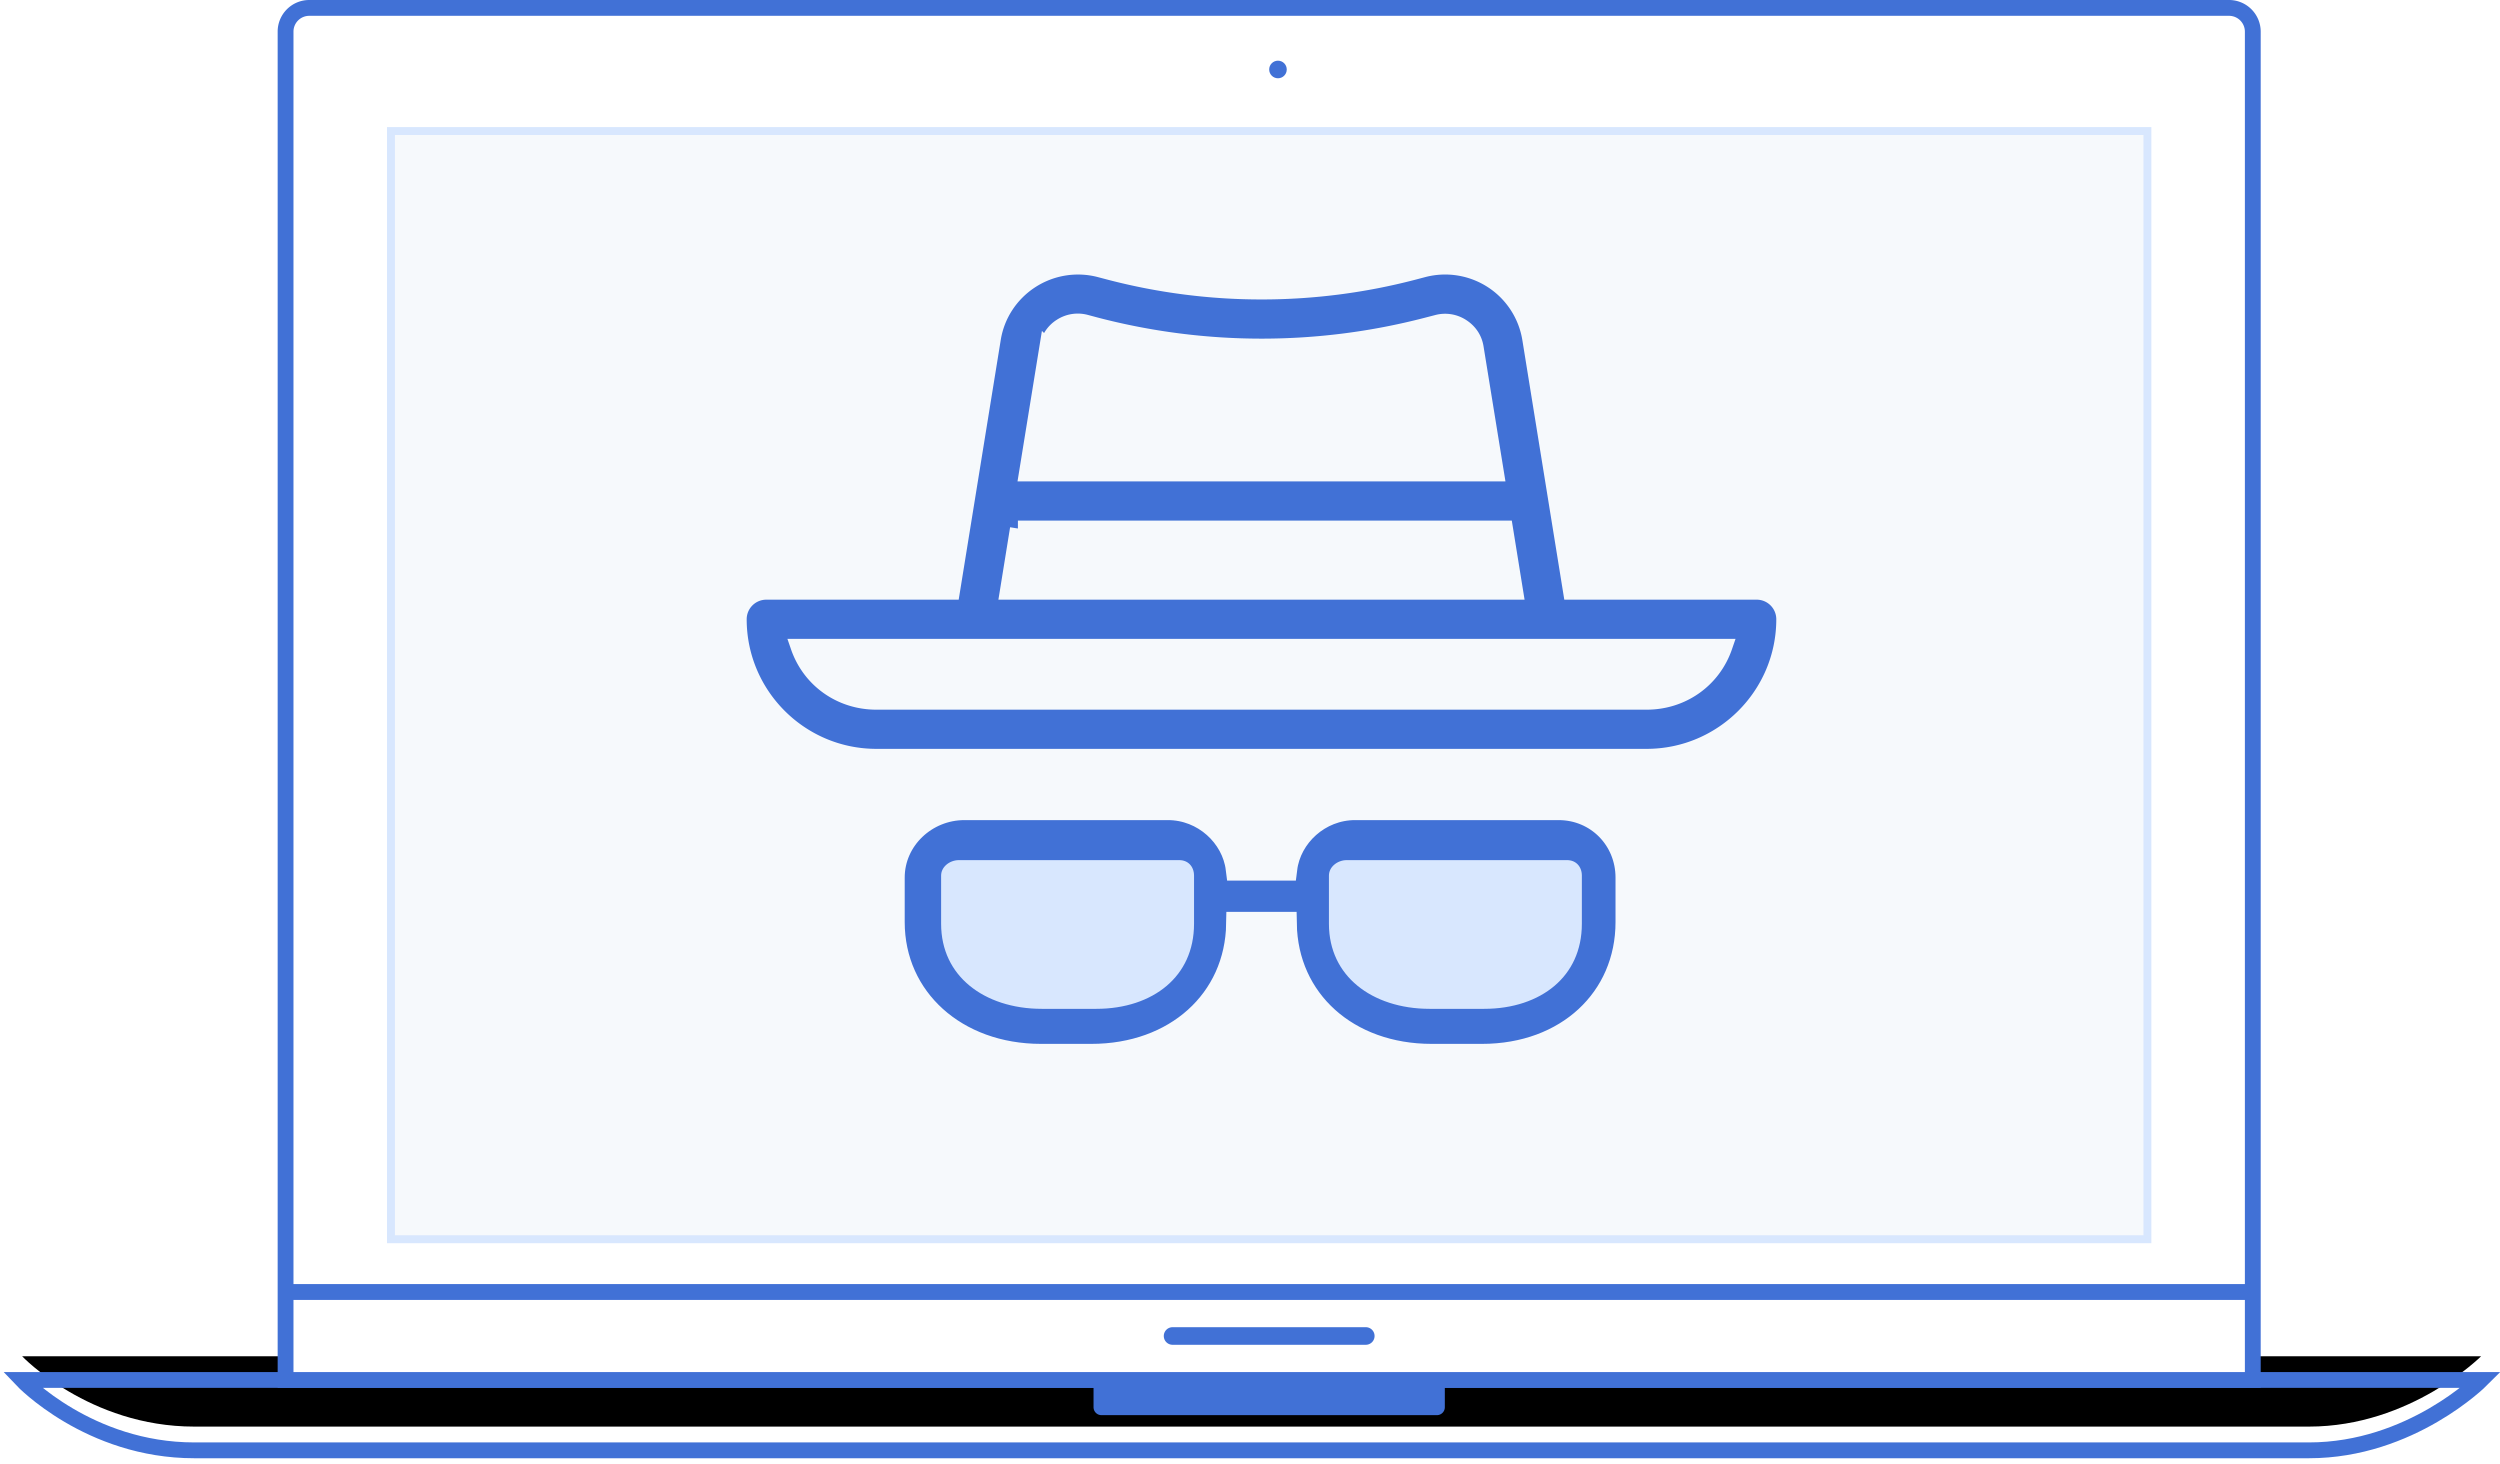
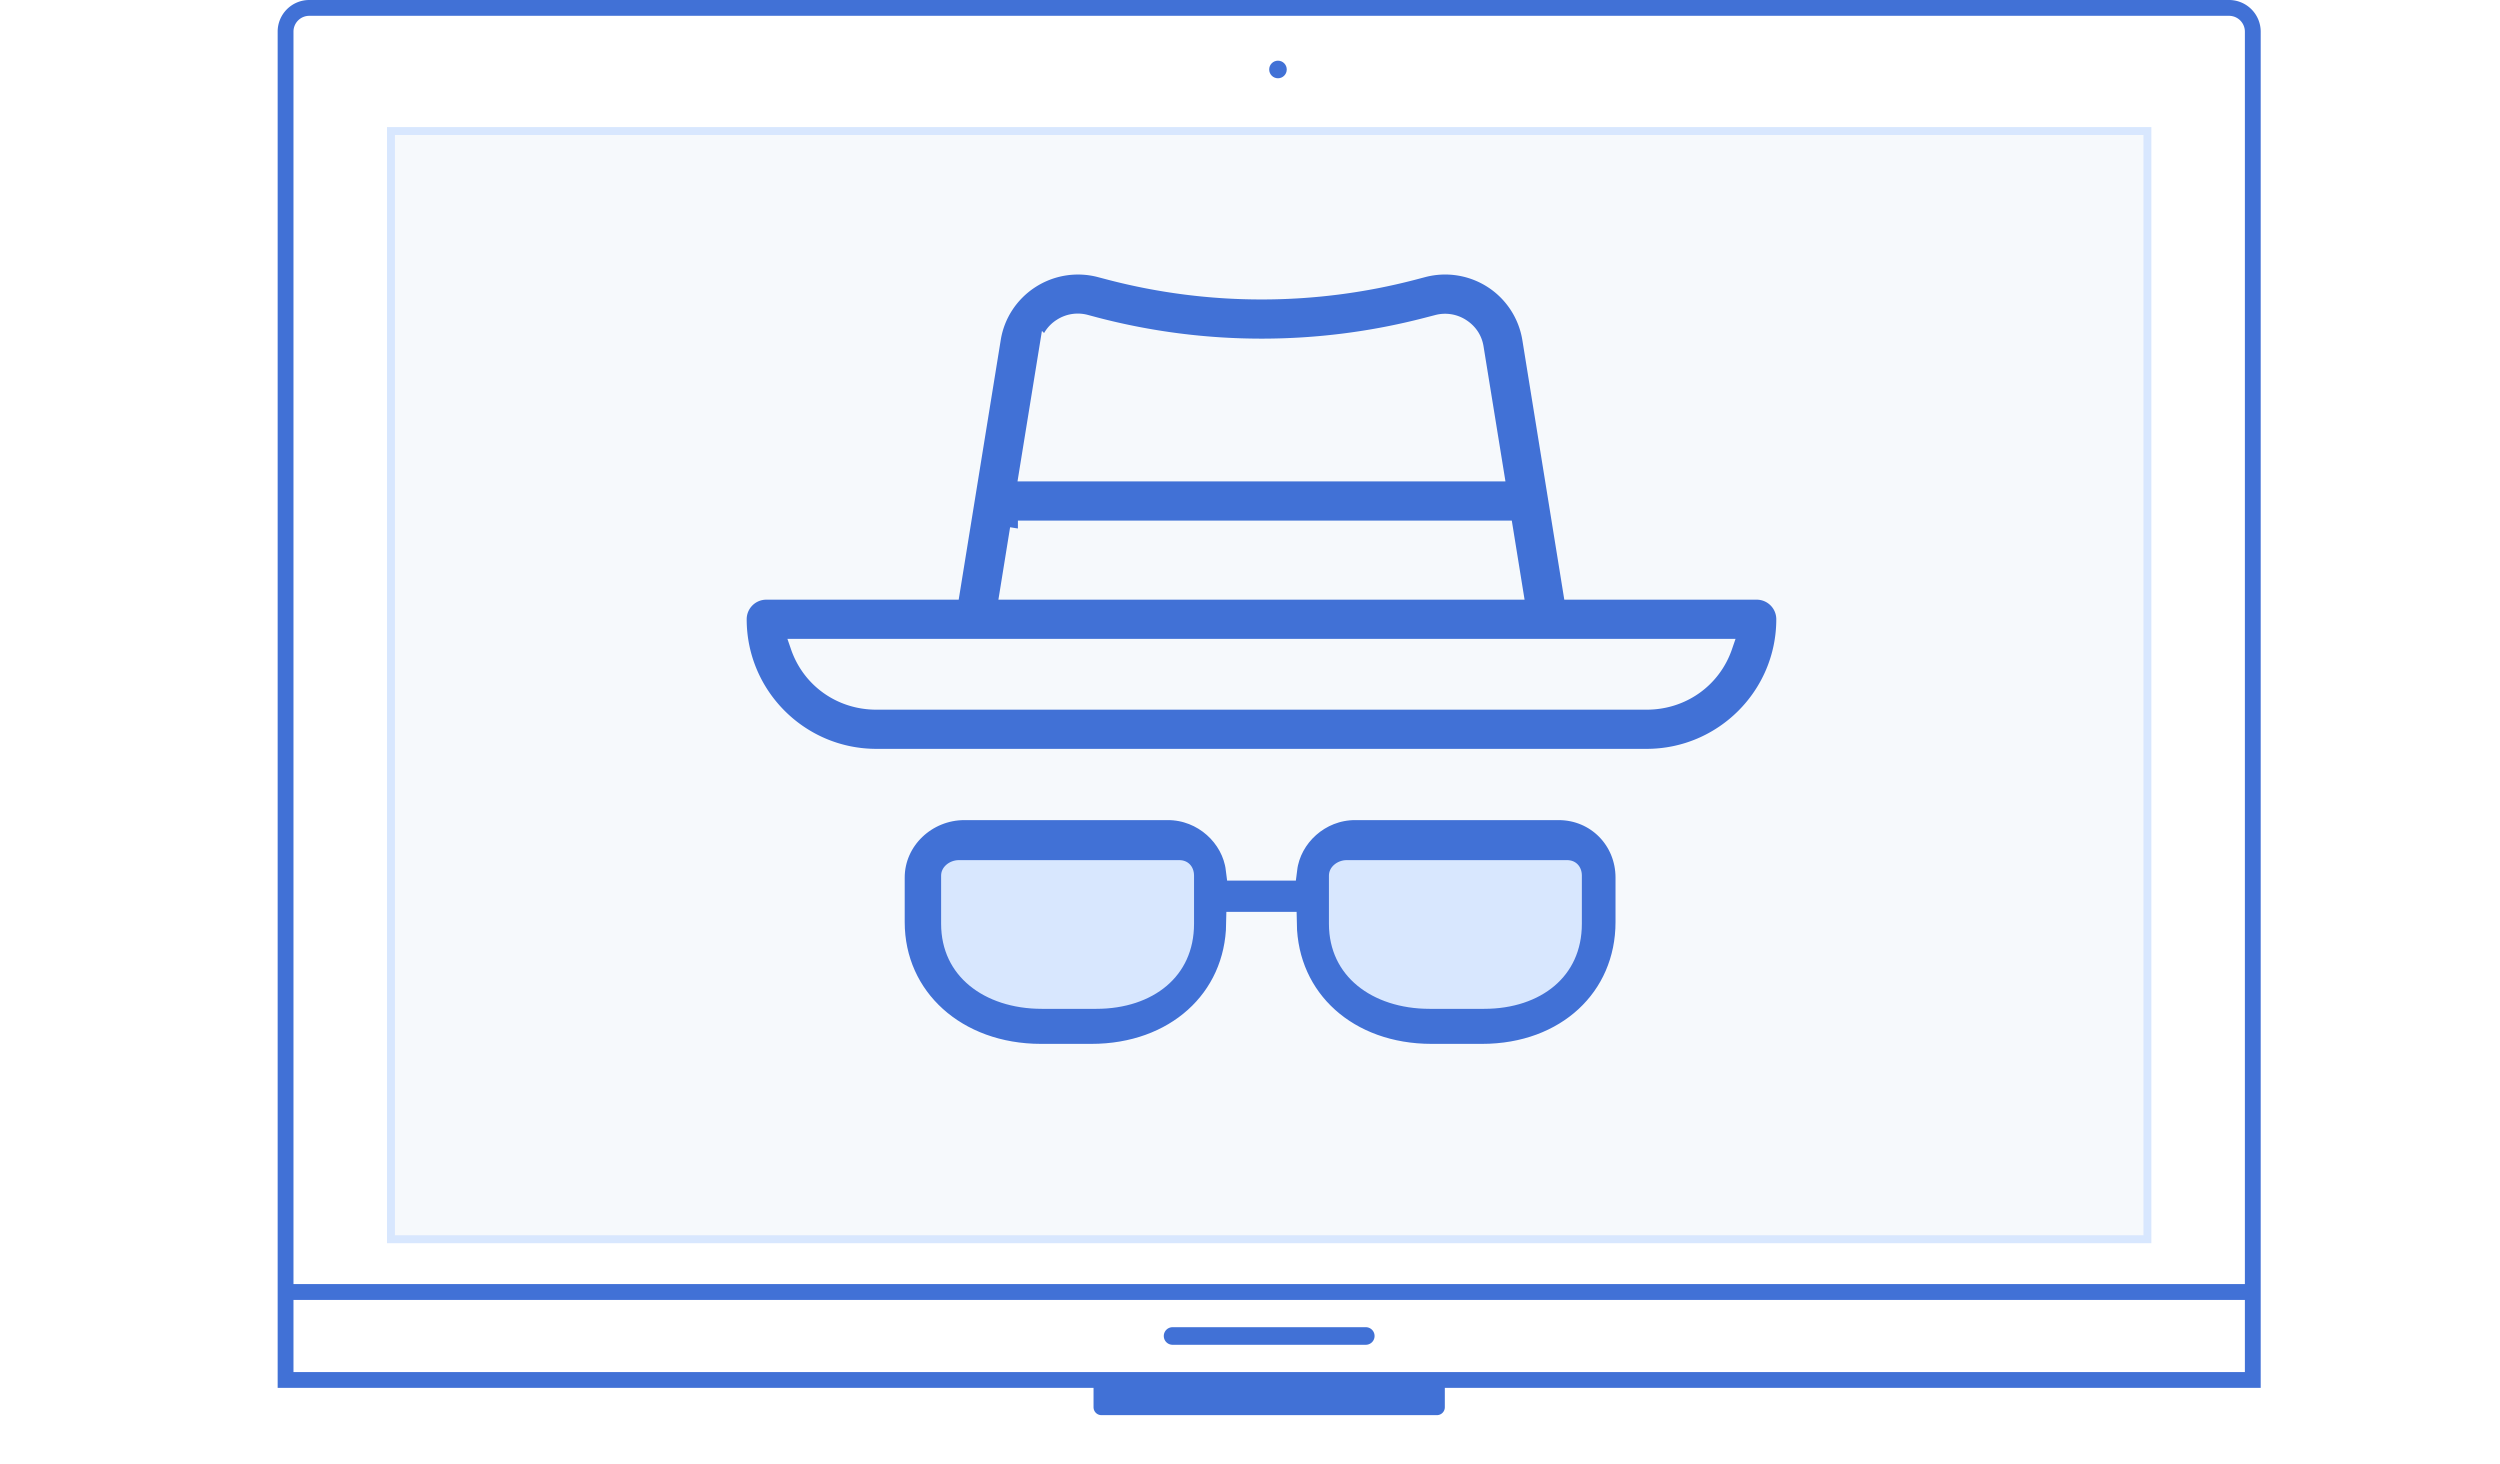
<svg xmlns="http://www.w3.org/2000/svg" xmlns:xlink="http://www.w3.org/1999/xlink" width="316" height="185" viewBox="0 0 316 185">
  <defs>
-     <path id="a" d="M.794 0h310.82s-8.88 8.894-21.757 8.894H22.552C9.23 8.894.794 0 .794 0z" />
    <filter id="b" width="102.5%" height="156.2%" x="-1.2%" y="-28.1%" filterUnits="objectBoundingBox">
      <feOffset dy="-3" in="SourceAlpha" result="shadowOffsetInner1" />
      <feComposite in="shadowOffsetInner1" in2="SourceAlpha" k2="-1" k3="1" operator="arithmetic" result="shadowInnerInner1" />
      <feColorMatrix in="shadowInnerInner1" values="0 0 0 0 0.965 0 0 0 0 0.976 0 0 0 0 0.988 0 0 0 1 0" />
    </filter>
  </defs>
  <g fill="none" fill-rule="evenodd" transform="translate(2 1)">
    <g transform="translate(0 173.428)">
      <use fill="#FFF" xlink:href="#a" />
      <use fill="#000" filter="url(#b)" xlink:href="#a" />
      <use stroke="#4171D6" stroke-width="2" xlink:href="#a" />
    </g>
    <path fill="#4171D6" d="M136.223 174.437a1 1 0 0 1 1-1.009h42.403c.552 0 1 .443 1 1.01v2.428a1 1 0 0 1-1 1.009h-42.403c-.552 0-1-.443-1-1.01v-2.428z" />
    <path fill="#FFF" stroke="#4171D6" stroke-width="2" d="M34.096 2.99A2.994 2.994 0 0 1 37.106 0h242.637a3.003 3.003 0 0 1 3.01 2.99v159.32H34.096V2.99zM34.096 162.31h248.657v11.118H34.096z" />
    <path fill="#4171D6" d="M145.104 167.87a1.11 1.11 0 0 1 1.11-1.112h24.42c.614 0 1.111.493 1.111 1.112a1.11 1.11 0 0 1-1.11 1.111h-24.42c-.614 0-1.111-.493-1.111-1.111z" />
    <path fill="#F6F9FC" stroke="#D8E7FE" d="M47.417 15.564h222.015v140.077H47.417z" />
    <path fill="#4171D6" fill-rule="nonzero" stroke="#F6F9FC" stroke-width="2" d="M220.046 73.799h-23.468l-5.168-31.983a10.863 10.863 0 0 0-4.806-7.36 10.915 10.915 0 0 0-8.697-1.401l-1.276.336a75.876 75.876 0 0 1-38.349-.002l-1.273-.335a10.92 10.92 0 0 0-8.7 1.412c-2.564 1.67-4.313 4.32-4.8 7.337l-5.182 31.996H94.858a3.477 3.477 0 0 0-3.477 3.476c0 9.583 7.8 17.38 17.387 17.38h97.368c9.587 0 17.387-7.797 17.387-17.38a3.476 3.476 0 0 0-3.477-3.476zm-89.672-30.887a3.836 3.836 0 0 1 1.73-2.64 3.889 3.889 0 0 1 3.137-.502l1.272.34a82.836 82.836 0 0 0 41.873.011l1.273-.33a3.888 3.888 0 0 1 3.14.51c.938.61 1.552 1.517 1.731 2.623l2.585 15.928h-59.327l2.586-15.94zm-3.71 22.892h61.576l1.292 7.995h-64.16l1.292-7.995zm79.472 21.899h-97.368c-4.534 0-8.401-2.78-9.837-6.952h117.041c-1.435 4.171-5.302 6.952-9.836 6.952z" />
    <g stroke-width="3">
      <path fill="#4171D6" fill-rule="nonzero" stroke="#F6F9FC" d="M195.008 101.162h-25.733c-4.536 0-8.285 3.476-8.804 7.647h-6.038c-.519-4.17-4.268-7.647-8.805-7.647h-25.732c-4.89 0-9.042 3.88-9.042 8.768v5.62c0 9.735 7.974 16.896 18.72 16.896h6.375c10.64 0 18.385-6.952 18.54-16.685h5.926c.154 9.733 7.9 16.685 18.539 16.685h6.375c10.746 0 18.373-7.161 18.373-16.896v-5.62c0-4.887-3.804-8.768-8.694-8.768zm-47.64 14.388c0 6.803-5.648 9.944-11.418 9.944h-6.375c-5.77 0-11.766-3.141-11.766-9.945v-5.619c0-1.054 1.032-1.816 2.087-1.816h25.733c1.055 0 1.739.762 1.739 1.816v5.62zm49.38 0h-.001c0 6.803-5.648 9.945-11.417 9.945h-6.375c-5.77 0-11.766-3.142-11.766-9.945v-5.62c0-1.054 1.032-1.816 2.087-1.816h25.733c1.054 0 1.738.762 1.738 1.816v5.62z" />
      <path fill="#D8E7FE" stroke="#4171D6" d="M185.598 128.017h-6.895c-7.924 0-14.226-4.643-14.226-12.256v-6.078c0-1.988 1.785-3.464 3.757-3.464h27.833c1.973 0 3.38 1.497 3.38 3.464v6.079c0 7.643-6.015 12.255-13.85 12.255zM136.577 128.017h-6.895c-7.924 0-14.225-4.643-14.225-12.256v-6.078c0-1.988 1.784-3.464 3.756-3.464h27.833c1.974 0 3.38 1.497 3.38 3.464v6.079c0 7.643-6.015 12.255-13.849 12.255z" />
    </g>
    <ellipse cx="159.535" cy="7.782" fill="#4171D6" rx="1.11" ry="1.112" />
  </g>
</svg>